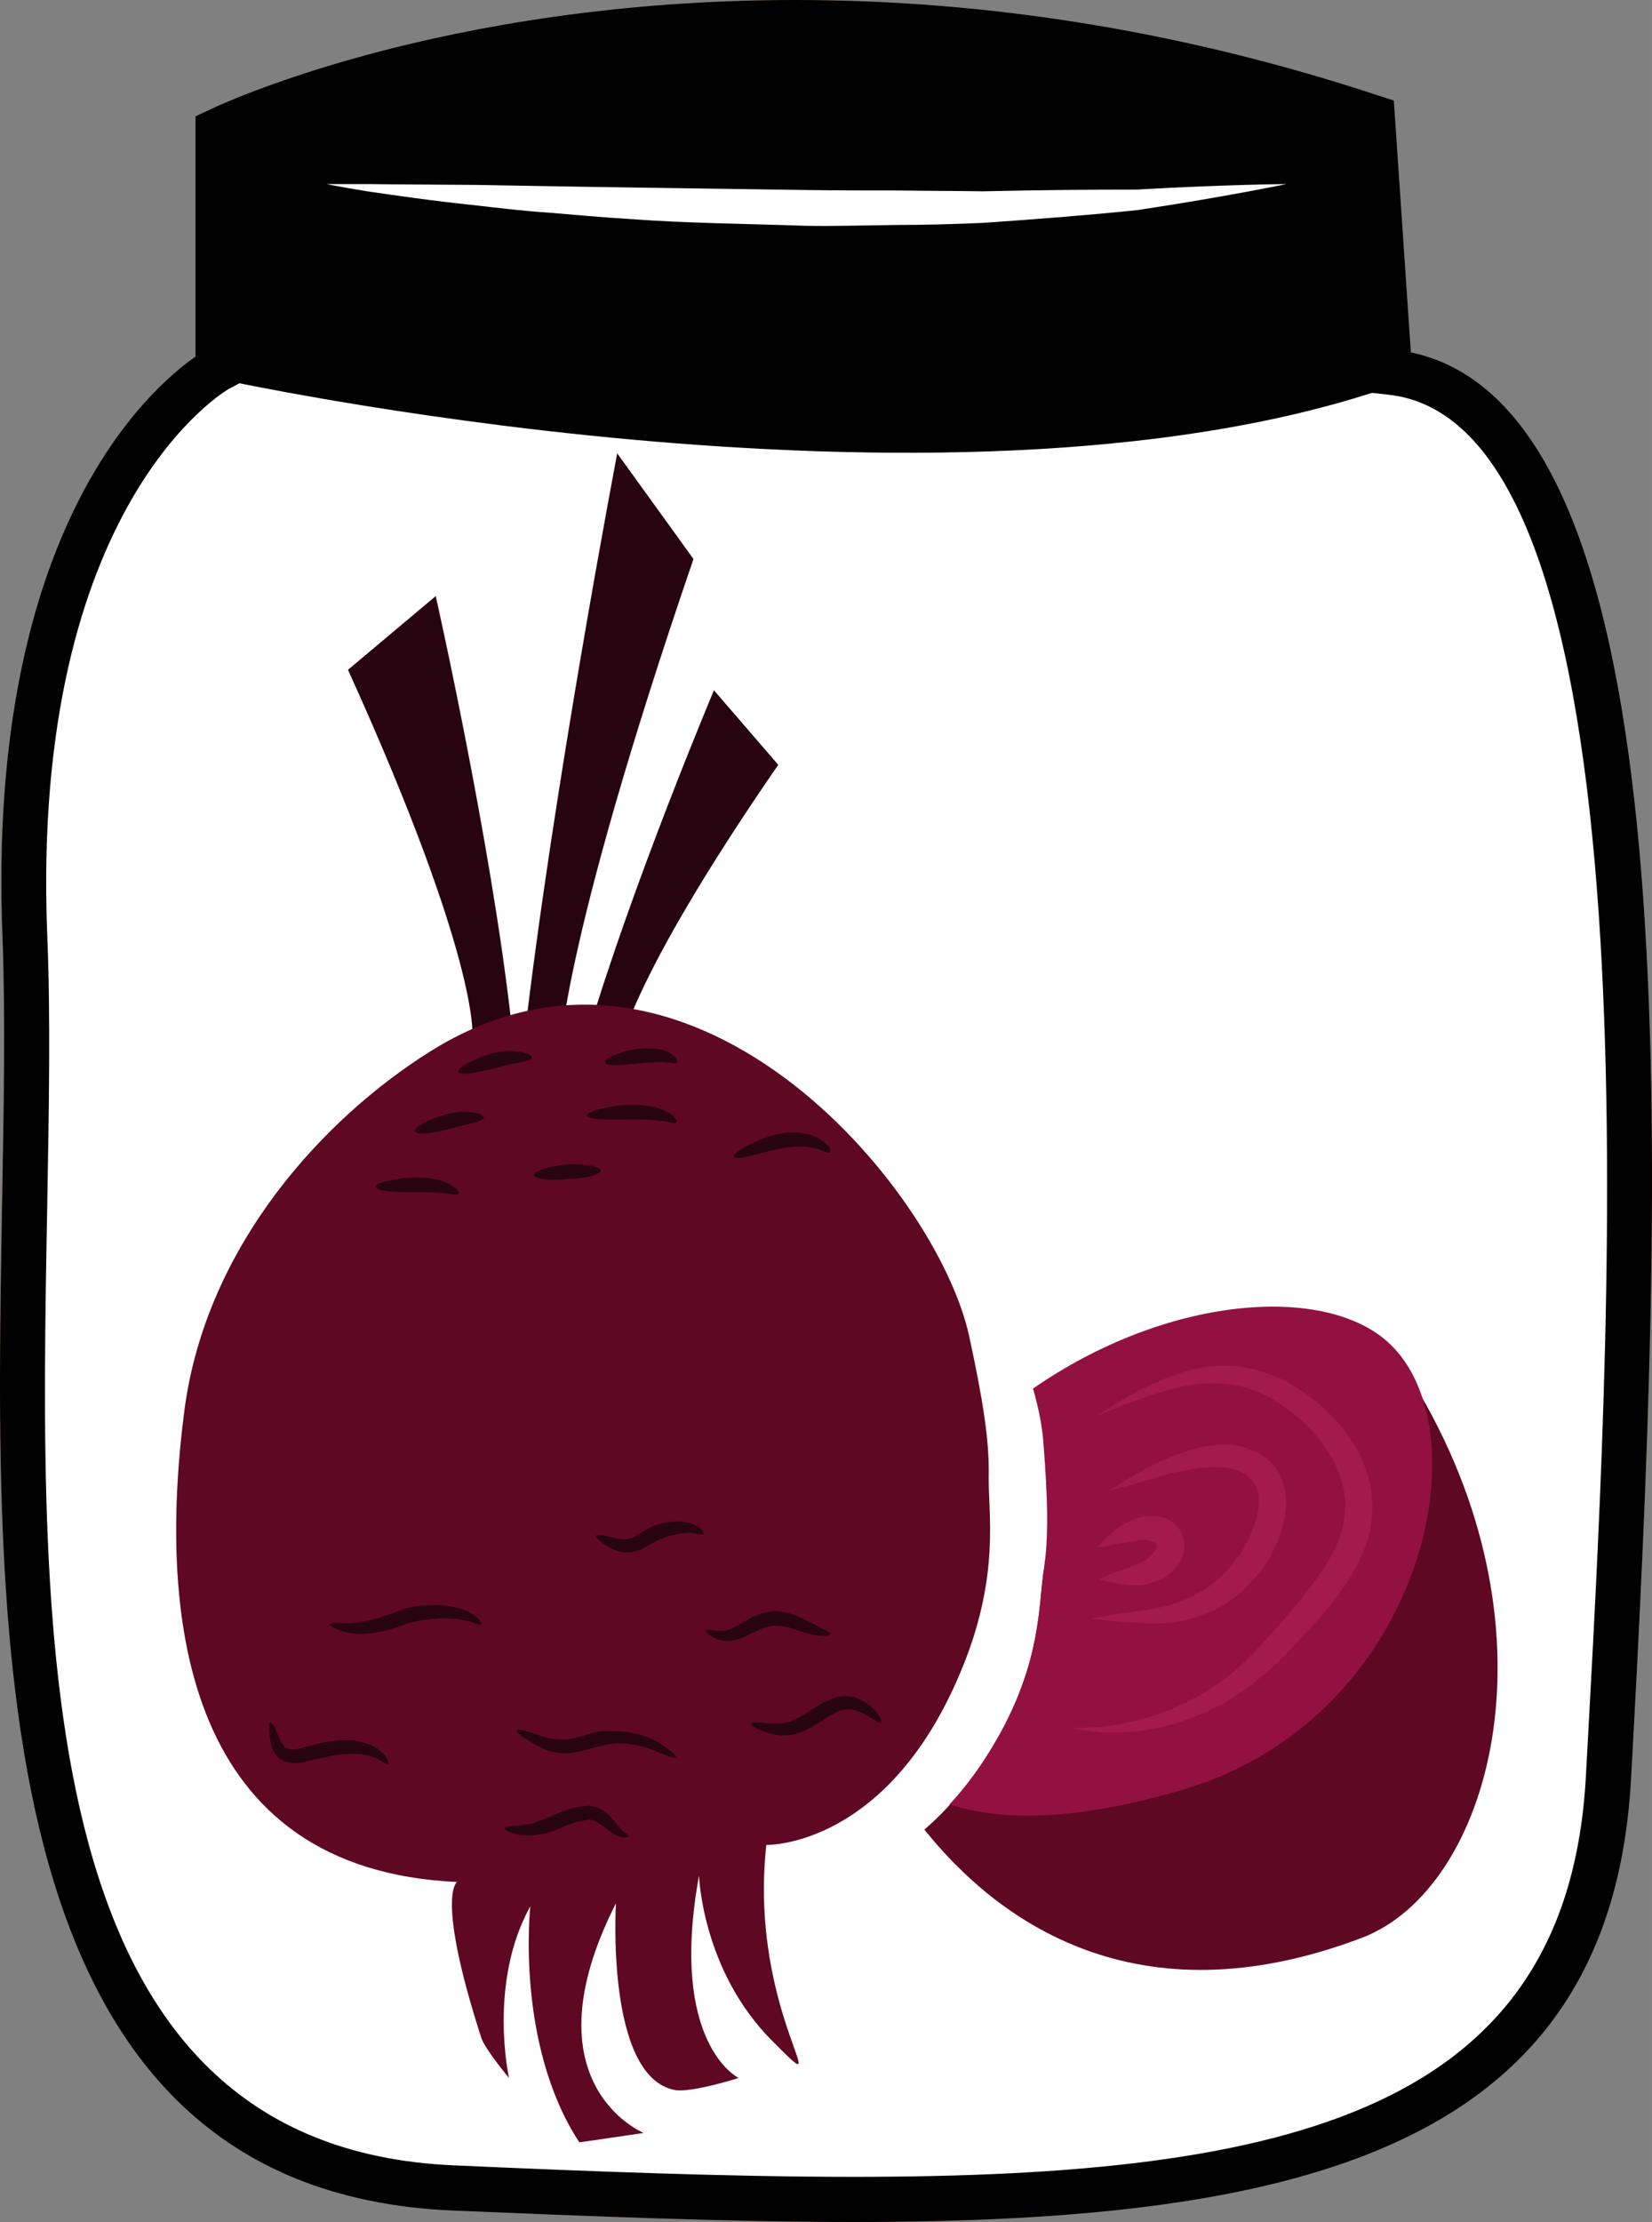
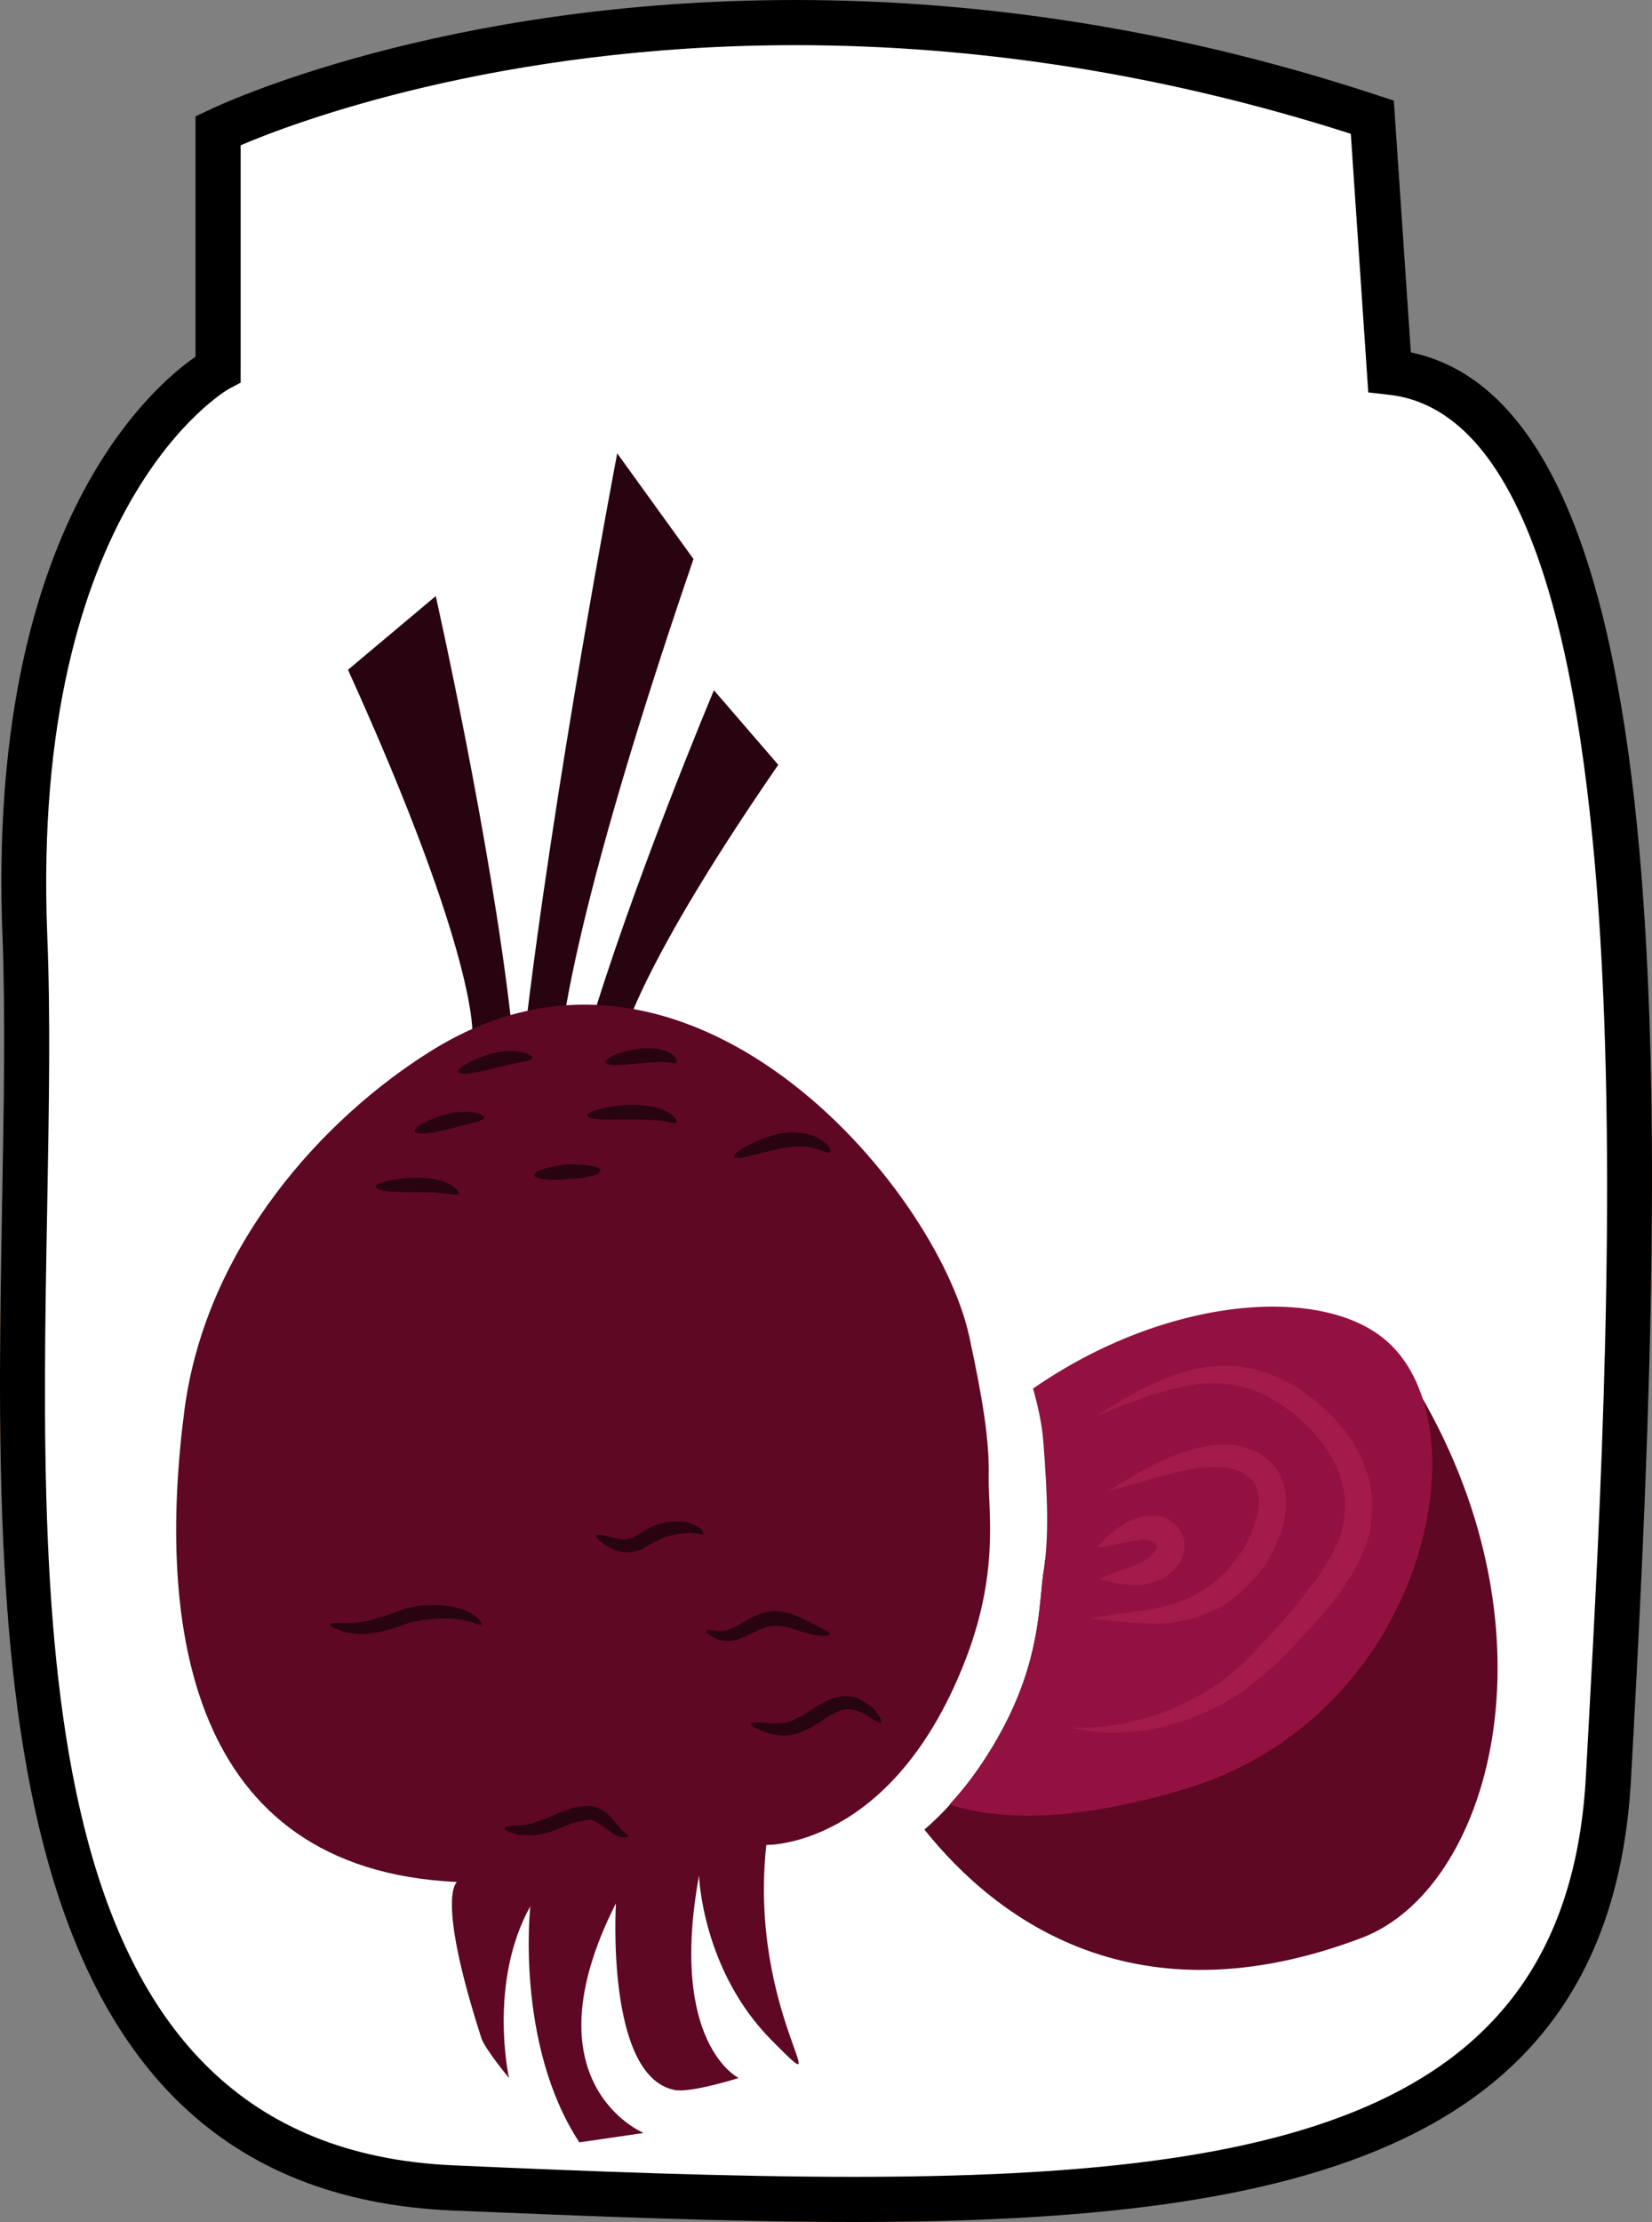
<svg xmlns="http://www.w3.org/2000/svg" id="svg68" viewBox="0 0 3877.861 5215" style="clip-rule:evenodd;fill-rule:evenodd;image-rendering:optimizeQuality;shape-rendering:geometricPrecision;text-rendering:geometricPrecision" version="1.1" height="52.15mm" width="38.779mm" xml:space="preserve">
  <rect x="0" y="0" width="3877.861" height="5215" fill="#808080" stroke="none" />
  <defs id="defs4">
    <style id="style2" type="text/css">
   
    .fil3 {fill:black;fill-rule:nonzero}
    .fil4 {fill:#280310;fill-rule:nonzero}
    .fil5 {fill:#5E0824;fill-rule:nonzero}
    .fil6 {fill:#931140;fill-rule:nonzero}
    .fil7 {fill:#A31A4B;fill-rule:nonzero}
    .fil1 {fill:#BA855A;fill-rule:nonzero}
    .fil0 {fill:#DDC8B1;fill-rule:nonzero}
    .fil2 {fill:white;fill-rule:nonzero}
   
  </style>
  </defs>
  <g transform="translate(-8716.15,-11921)" id="Vrstva_x0020_1">
    <g id="_427939056">
      <path style="fill:#ddc8b1;fill-rule:nonzero" id="path7" d="m 11978,12794 c 713,70 570,2246 514,3296 -56,1050 -1126,1036 -2714,966 -1274,-56 -970,-1876 -1012,-2939 -42,-1064 445,-1330 445,-1330 v -560 c 0,0 1145,-549 2718,-31 z" class="fil0" />
      <path style="fill:#ba855a;fill-rule:nonzero" id="path9" d="m 9281,12262 v 557 l -28,15 c -4,2 -466,269 -426,1281 8,192 4,407 0,635 -19,1035 -40,2209 953,2253 314,14 645,27 940,27 1031,0 1678,-158 1719,-943 l 6,-110 c 54,-995 167,-3068 -473,-3130 l -44,-5 -41,-607 c -431,-138 -870,-208 -1304,-208 -698,0 -1181,183 -1302,235 z m 1439,4874 c -298,0 -630,-14 -944,-27 -1097,-49 -1073,-1331 -1055,-2361 4,-226 8,-440 1,-629 -38,-951 344,-1285 453,-1361 v -564 l 30,-14 c 22,-11 546,-259 1378,-259 457,0 918,75 1371,225 l 34,11 40,591 c 636,134 604,1736 523,3235 l -6,110 c -46,866 -763,1043 -1825,1043 z" class="fil1" />
      <path style="fill:#ffffff;fill-rule:nonzero" id="path11" d="m 11978,12794 c 713,70 570,2246 514,3296 -56,1050 -1126,1036 -2714,966 -1274,-56 -935,-1876 -977,-2939 -42,-1064 480,-1330 480,-1330 v -560 c 0,0 1110,-549 2683,-31 z" class="fil2" />
-       <path style="fill:#000000;fill-rule:nonzero" id="path13" d="m 11967,12833 c -1043,353 -2749,-25 -2749,-25 l 12,-581 c 0,0 1131,-549 2703,-31 z" class="fil3" />
      <path style="fill:#ffffff;fill-rule:nonzero" id="path15" d="m 9482,12353 c 0,0 36,0 98,0 62,1 150,1 256,2 211,4 492,8 774,12 70,1 140,1 210,1 69,1 137,1 203,2 131,-3 254,-4 360,-4 210,-12 353,-13 353,-13 0,0 -138,29 -349,61 -106,11 -230,21 -362,30 -67,3 -135,5 -205,5 -69,1 -140,3 -211,2 -142,-5 -283,-6 -415,-16 -67,-4 -130,-10 -191,-15 -61,-4 -118,-11 -170,-17 -106,-11 -193,-24 -255,-33 -61,-10 -96,-17 -96,-17 z" class="fil2" />
      <path style="fill:#000000;fill-rule:nonzero" id="path17" d="m 9281,12262 v 557 l -28,15 c -4,2 -466,269 -426,1281 8,192 4,407 0,635 -19,1035 -40,2209 953,2253 314,14 645,27 940,27 1031,0 1678,-158 1719,-943 l 6,-110 c 54,-995 167,-3068 -473,-3130 l -44,-5 -41,-607 c -431,-138 -870,-208 -1304,-208 -698,0 -1181,183 -1302,235 z m 1439,4874 c -298,0 -630,-14 -944,-27 -1097,-49 -1073,-1331 -1055,-2361 4,-226 8,-440 1,-629 -38,-951 344,-1285 453,-1361 v -564 l 30,-14 c 22,-11 546,-259 1378,-259 457,0 918,75 1371,225 l 34,11 40,591 c 636,134 604,1736 523,3235 l -6,110 c -46,866 -763,1043 -1825,1043 z" class="fil3" />
    </g>
    <g id="_427937112">
      <path style="fill:#280310;fill-rule:nonzero" id="path20" d="m 9825,14350 c 0,0 16,-178 -292,-857 l 206,-173 c 0,0 129,572 177,998 z" class="fil4" />
      <path style="fill:#280310;fill-rule:nonzero" id="path22" d="m 10169,14393 c 0,0 12,-152 374,-677 l -151,-175 c 0,0 -194,461 -297,811 z" class="fil4" />
      <path style="fill:#280310;fill-rule:nonzero" id="path24" d="m 10029,14414 c 0,0 -5,-247 315,-1181 l -179,-248 c 0,0 -151,790 -219,1381 z" class="fil4" />
      <path style="fill:#5e0824;fill-rule:nonzero" id="path26" d="m 12049,15192 -701,263 -179,128 c -1,9 -1,17 -3,25 -12,77 -5,211 -108,392 -56,98 -116,167 -172,215 169,211 495,456 1027,254 300,-114 469,-706 136,-1277 z" class="fil5" />
      <path style="fill:#931140;fill-rule:nonzero" id="path28" d="m 11972,15069 c -152,-134 -518,-106 -831,111 13,45 21,86 24,122 11,138 13,229 1,306 -12,77 -5,211 -108,392 -36,64 -75,115 -113,156 123,40 300,39 552,-36 563,-169 707,-847 475,-1051 z" class="fil6" />
      <path style="fill:#5e0824;fill-rule:nonzero" id="path30" d="m 9724,14390 c -245,154 -524,452 -575,841 -65,501 7,1078 640,1107 0,0 -51,31 57,366 9,27 65,94 65,94 0,0 -50,-223 50,-403 0,0 -36,323 115,554 0,0 50,-7 151,-22 0,0 -280,-115 -65,-539 0,0 -25,405 137,438 38,8 151,-28 151,-28 0,0 -165,-80 -93,-475 0,0 7,223 172,388 165,166 -57,-64 -14,-460 0,0 291,8 463,-423 85,-212 58,-356 59,-441 2,-85 -14,-183 -46,-331 -77,-350 -663,-1048 -1267,-666 z" class="fil5" />
      <path style="fill:#a31a4b;fill-rule:nonzero" id="path32" d="m 11289,15245 c 0,0 5,-4 16,-10 11,-7 27,-18 47,-29 21,-12 46,-27 77,-40 31,-13 67,-28 109,-35 43,-7 92,-7 140,9 49,15 94,41 135,77 21,18 41,38 58,60 18,22 33,47 44,74 12,28 20,58 22,89 0,8 1,15 0,23 0,7 0,13 -1,21 l -3,24 -5,22 c -18,59 -50,108 -84,152 -34,44 -72,81 -106,118 -37,38 -76,71 -116,98 -41,27 -84,47 -123,60 -19,7 -39,12 -58,17 -19,4 -36,7 -53,9 -34,4 -63,3 -87,3 -24,-3 -43,-5 -56,-8 -12,-2 -18,-3 -18,-3 0,0 6,0 19,0 12,1 31,-1 55,-2 23,-3 51,-7 83,-15 15,-3 32,-9 49,-14 17,-7 33,-12 53,-22 36,-16 72,-36 108,-64 35,-27 68,-61 101,-98 34,-37 69,-77 99,-118 31,-40 59,-84 72,-130 l 4,-17 2,-16 c 1,-6 1,-14 2,-20 0,-5 0,-12 0,-17 -2,-23 -8,-46 -16,-68 -18,-44 -48,-84 -82,-116 -17,-16 -36,-30 -55,-43 -9,-6 -19,-12 -29,-17 -10,-6 -20,-10 -30,-14 -39,-15 -81,-19 -119,-17 -39,3 -74,12 -105,21 -31,10 -58,20 -80,28 -44,18 -69,28 -69,28 z" class="fil7" />
      <path style="fill:#a31a4b;fill-rule:nonzero" id="path34" d="m 11318,15420 c 0,0 14,-8 38,-23 25,-15 59,-36 105,-55 23,-10 49,-19 78,-25 30,-5 63,-10 99,1 8,3 17,6 26,10 l 12,7 6,4 1,1 h 1 c -2,-2 2,2 2,2 l 1,1 2,1 9,8 c 4,4 8,9 12,13 4,5 6,9 9,14 2,5 5,10 6,14 16,40 10,81 1,115 -11,35 -26,66 -47,95 -5,7 -10,14 -17,21 l -16,17 c -4,6 -13,12 -18,18 -7,6 -14,12 -21,16 -26,21 -56,32 -85,42 -28,9 -56,14 -82,14 -25,2 -46,-1 -66,-2 -21,-1 -38,-3 -52,-4 -28,-3 -44,-5 -44,-5 0,0 16,-4 44,-8 13,-2 31,-5 50,-7 9,-2 20,-4 31,-5 11,-2 22,-3 33,-6 6,-1 12,-2 17,-4 6,-1 12,-3 18,-5 11,-3 23,-9 35,-13 22,-11 46,-24 66,-42 6,-4 10,-9 15,-13 5,-5 9,-8 14,-15 l 14,-18 c 4,-5 9,-11 13,-17 15,-24 28,-50 36,-78 8,-26 10,-54 3,-74 -1,-3 -2,-4 -3,-7 -1,-2 -3,-4 -3,-6 -2,-1 -2,-3 -3,-5 l -9,-8 -2,-2 -1,-1 c 0,0 3,3 2,1 h -1 v 0 l -4,-3 -7,-5 c -5,-3 -11,-4 -16,-7 -22,-8 -49,-9 -74,-7 -26,2 -50,7 -73,12 -46,12 -84,24 -112,32 -27,8 -43,11 -43,11 z" class="fil7" />
      <path style="fill:#a31a4b;fill-rule:nonzero" id="path36" d="m 11291,15552 c 0,0 5,-5 13,-13 8,-9 20,-19 36,-32 9,-5 19,-11 30,-17 6,-2 12,-4 19,-7 6,-2 14,-3 21,-4 5,0 9,0 13,0 5,0 7,0 15,1 l 8,2 c 2,0 5,2 8,3 3,1 6,3 8,4 20,12 33,33 35,57 0,6 -1,12 -2,17 -1,6 -3,11 -5,16 l -4,8 v 0 0 l -2,2 v 1 l -1,2 c -2,2 -4,5 -7,8 -2,4 -6,7 -10,11 -3,3 -6,5 -10,8 -6,4 -13,9 -21,11 -28,13 -53,12 -73,10 -20,-2 -36,-5 -47,-8 -12,-2 -18,-4 -18,-4 0,0 5,-4 16,-8 11,-5 27,-11 45,-17 17,-6 37,-13 51,-23 3,-3 7,-6 10,-9 l 3,-4 c 1,-1 2,-2 3,-3 1,-1 3,-5 5,-7 l 1,-2 v -2 h -1 c 1,0 -1,2 -1,2 v 0 l 1,-1 c 0,0 0,-1 1,-1 0,-1 1,-2 1,-2 0,-1 1,-2 0,-2 1,-1 -2,-4 -2,-6 0,0 0,0 0,0 0,0 1,-1 -1,-2 l -9,-3 c 1,0 -3,0 -4,0 -1,-1 -3,-2 -5,-2 -4,0 -8,-1 -13,-1 -4,1 -9,1 -14,2 -10,1 -19,3 -28,4 -18,4 -35,7 -47,10 -11,1 -18,1 -18,1 z" class="fil7" />
-       <path style="fill:#280310;fill-rule:nonzero" id="path38" d="m 9627,16061 c -5,3 -17,-12 -44,-19 -13,-4 -29,-6 -48,-4 -20,0 -41,3 -62,9 -12,2 -23,5 -34,7 -6,2 -11,3 -17,4 l -4,1 c -2,0 -5,0 -6,0 -3,0 -6,0 -9,0 -12,-1 -26,-5 -35,-15 -9,-9 -13,-19 -15,-28 -4,-16 -5,-29 -5,-37 -1,-9 0,-14 2,-15 2,-1 6,3 11,11 4,8 8,20 14,32 4,7 7,13 12,16 4,2 10,4 18,4 2,0 4,0 6,0 2,0 2,0 2,-1 l 4,-1 c 5,-1 10,-2 15,-4 11,-2 22,-5 33,-8 25,-6 48,-8 70,-8 21,1 42,7 57,14 8,4 15,9 20,14 5,5 9,8 11,13 5,9 6,13 4,15 z" class="fil4" />
      <path style="fill:#280310;fill-rule:nonzero" id="path40" d="m 9846,15734 c -3,3 -14,-5 -35,-9 -21,-5 -53,-8 -89,-3 h -1 c -8,1 -15,1 -22,3 -8,2 -16,3 -24,5 -45,18 -97,31 -132,24 -18,-1 -30,-8 -40,-11 -8,-4 -13,-7 -13,-9 1,-3 7,-4 16,-4 9,-1 22,2 38,0 32,-1 71,-14 121,-33 9,-3 19,-4 27,-6 10,-2 20,-2 29,-2 -1,0 -2,0 -2,0 40,-3 76,4 99,16 23,12 31,27 28,29 z" class="fil4" />
-       <path style="fill:#280310;fill-rule:nonzero" id="path42" d="m 10303,16046 c -3,4 -18,-3 -43,-13 -24,-10 -60,-23 -100,-20 h -1 c -6,1 -12,2 -17,2 -7,1 -14,3 -21,5 -25,6 -51,16 -79,16 -26,0 -49,-9 -65,-18 -33,-18 -50,-32 -48,-36 2,-5 24,2 57,13 17,6 35,10 56,9 20,-1 43,-10 71,-17 8,-3 15,-3 23,-3 8,-1 16,0 23,0 h -2 c 51,0 90,16 113,32 24,16 35,27 33,30 z" class="fil4" />
      <path style="fill:#280310;fill-rule:nonzero" id="path44" d="m 10191,16230 c 0,2 -5,5 -14,3 -10,-1 -22,-8 -33,-17 -12,-8 -24,-19 -37,-23 -1,0 -3,-1 -4,-1 -2,0 -2,0 -5,0 -4,1 -8,1 -13,2 -9,2 -18,3 -28,7 -17,7 -38,16 -57,22 -10,2 -20,4 -28,5 -10,2 -18,0 -25,0 -5,0 -8,0 -12,0 -3,-1 -6,-2 -9,-3 -6,-2 -10,-3 -15,-4 -8,-4 -11,-7 -11,-9 0,-2 6,-4 13,-5 5,-1 9,-1 15,-1 2,0 6,0 8,-1 3,0 6,0 10,-1 6,-1 13,-1 21,-4 7,-3 15,-5 23,-8 16,-6 33,-15 57,-23 10,-5 23,-7 33,-8 6,-1 12,-1 18,-2 h 5 l 5,2 c 3,0 6,1 9,2 23,9 35,25 44,35 9,12 15,19 21,23 5,5 9,6 9,9 z" class="fil4" />
      <path style="fill:#280310;fill-rule:nonzero" id="path46" d="m 10665,15756 c 1,4 -18,8 -47,0 -14,-3 -30,-9 -46,-14 -17,-5 -34,-7 -51,-4 -17,4 -33,13 -50,21 -17,9 -37,15 -53,13 -17,-1 -28,-8 -35,-13 -7,-5 -10,-8 -8,-11 2,-5 19,3 42,0 12,-2 24,-7 39,-17 15,-8 34,-21 58,-26 13,-3 25,-3 37,-1 6,1 11,2 17,3 4,2 9,3 14,5 18,7 32,15 45,21 23,13 38,18 38,23 z" class="fil4" />
      <path style="fill:#280310;fill-rule:nonzero" id="path48" d="m 10784,15964 c -3,2 -14,-5 -32,-16 -10,-6 -21,-12 -33,-14 -13,-3 -26,-1 -38,5 l -2,1 c -9,5 -21,10 -32,19 -10,5 -20,13 -30,18 -11,5 -21,10 -32,13 -22,7 -45,4 -60,0 -31,-10 -47,-18 -46,-23 0,-5 21,-4 50,-1 15,0 30,0 46,-6 8,-4 16,-9 26,-13 8,-5 17,-11 27,-18 12,-8 27,-15 39,-20 -1,0 -1,0 -2,1 21,-10 44,-10 62,-4 17,6 29,17 38,24 17,18 22,31 19,34 z" class="fil4" />
      <path style="fill:#280310;fill-rule:nonzero" id="path50" d="m 10367,15522 c -4,3 -15,-4 -37,-3 -22,1 -52,6 -81,23 -8,4 -16,9 -23,13 l -3,2 c -2,1 -4,2 -5,2 l -8,2 c -4,2 -9,2 -14,3 -21,2 -38,-5 -49,-11 -22,-13 -33,-23 -31,-28 2,-4 18,-1 40,5 11,3 24,5 35,3 3,-1 7,-2 10,-3 l 4,-2 c 1,0 1,0 1,0 l 2,-2 c 7,-4 15,-9 23,-14 18,-10 37,-17 55,-19 17,-2 34,-1 47,2 6,2 13,4 17,7 5,2 10,5 12,8 5,6 7,10 5,12 z" class="fil4" />
      <path style="fill:#280310;fill-rule:nonzero" id="path52" d="m 9852,14545 c -1,4 -11,7 -24,11 -15,4 -33,8 -54,14 -43,11 -82,16 -84,6 -3,-8 29,-28 75,-40 23,-6 46,-7 62,-4 16,2 25,7 25,13 z" class="fil4" />
      <path style="fill:#280310;fill-rule:nonzero" id="path54" d="m 9965,14404 c -1,5 -11,7 -26,10 -16,3 -35,7 -58,13 -45,12 -86,19 -88,10 -2,-5 6,-12 20,-20 14,-8 35,-17 59,-24 26,-6 50,-7 67,-3 18,3 27,10 26,14 z" class="fil4" />
      <path style="fill:#280310;fill-rule:nonzero" id="path56" d="m 10304,14555 c -3,4 -14,0 -31,-3 -18,-2 -43,-4 -72,-4 -28,0 -54,1 -75,0 -19,-1 -31,-4 -32,-9 0,-5 12,-10 30,-15 20,-5 46,-10 77,-10 31,0 60,5 79,15 19,10 27,23 24,26 z" class="fil4" />
      <path style="fill:#280310;fill-rule:nonzero" id="path58" d="m 10304,14415 c -3,3 -12,0 -25,-1 -14,-1 -33,0 -55,2 -45,5 -85,8 -87,-1 -2,-9 33,-28 84,-33 24,-2 49,0 65,9 17,8 22,21 18,24 z" class="fil4" />
      <path style="fill:#280310;fill-rule:nonzero" id="path60" d="m 10126,14668 c 0,10 -34,19 -77,20 -42,5 -78,0 -79,-9 -1,-9 33,-21 77,-25 44,-2 79,5 79,14 z" class="fil4" />
      <path style="fill:#280310;fill-rule:nonzero" id="path62" d="m 10665,14625 c -3,4 -15,-3 -33,-8 -10,-3 -21,-5 -34,-5 -12,-1 -27,1 -42,3 -30,6 -58,14 -80,19 -21,6 -35,6 -37,2 -2,-4 9,-14 29,-25 19,-10 47,-23 82,-30 18,-3 36,-3 51,0 16,2 30,7 41,14 21,13 26,27 23,30 z" class="fil4" />
-       <path style="fill:#280310;fill-rule:nonzero" id="path64" d="m 9793,14722 c -3,5 -15,2 -31,0 -16,-2 -39,-3 -65,-3 -26,0 -51,0 -69,-2 -18,-2 -30,-6 -30,-11 0,-5 11,-10 28,-13 18,-5 43,-8 71,-8 28,0 55,5 72,14 18,10 26,20 24,23 z" class="fil4" />
+       <path style="fill:#280310;fill-rule:nonzero" id="path64" d="m 9793,14722 c -3,5 -15,2 -31,0 -16,-2 -39,-3 -65,-3 -26,0 -51,0 -69,-2 -18,-2 -30,-6 -30,-11 0,-5 11,-10 28,-13 18,-5 43,-8 71,-8 28,0 55,5 72,14 18,10 26,20 24,23 " class="fil4" />
    </g>
  </g>
</svg>